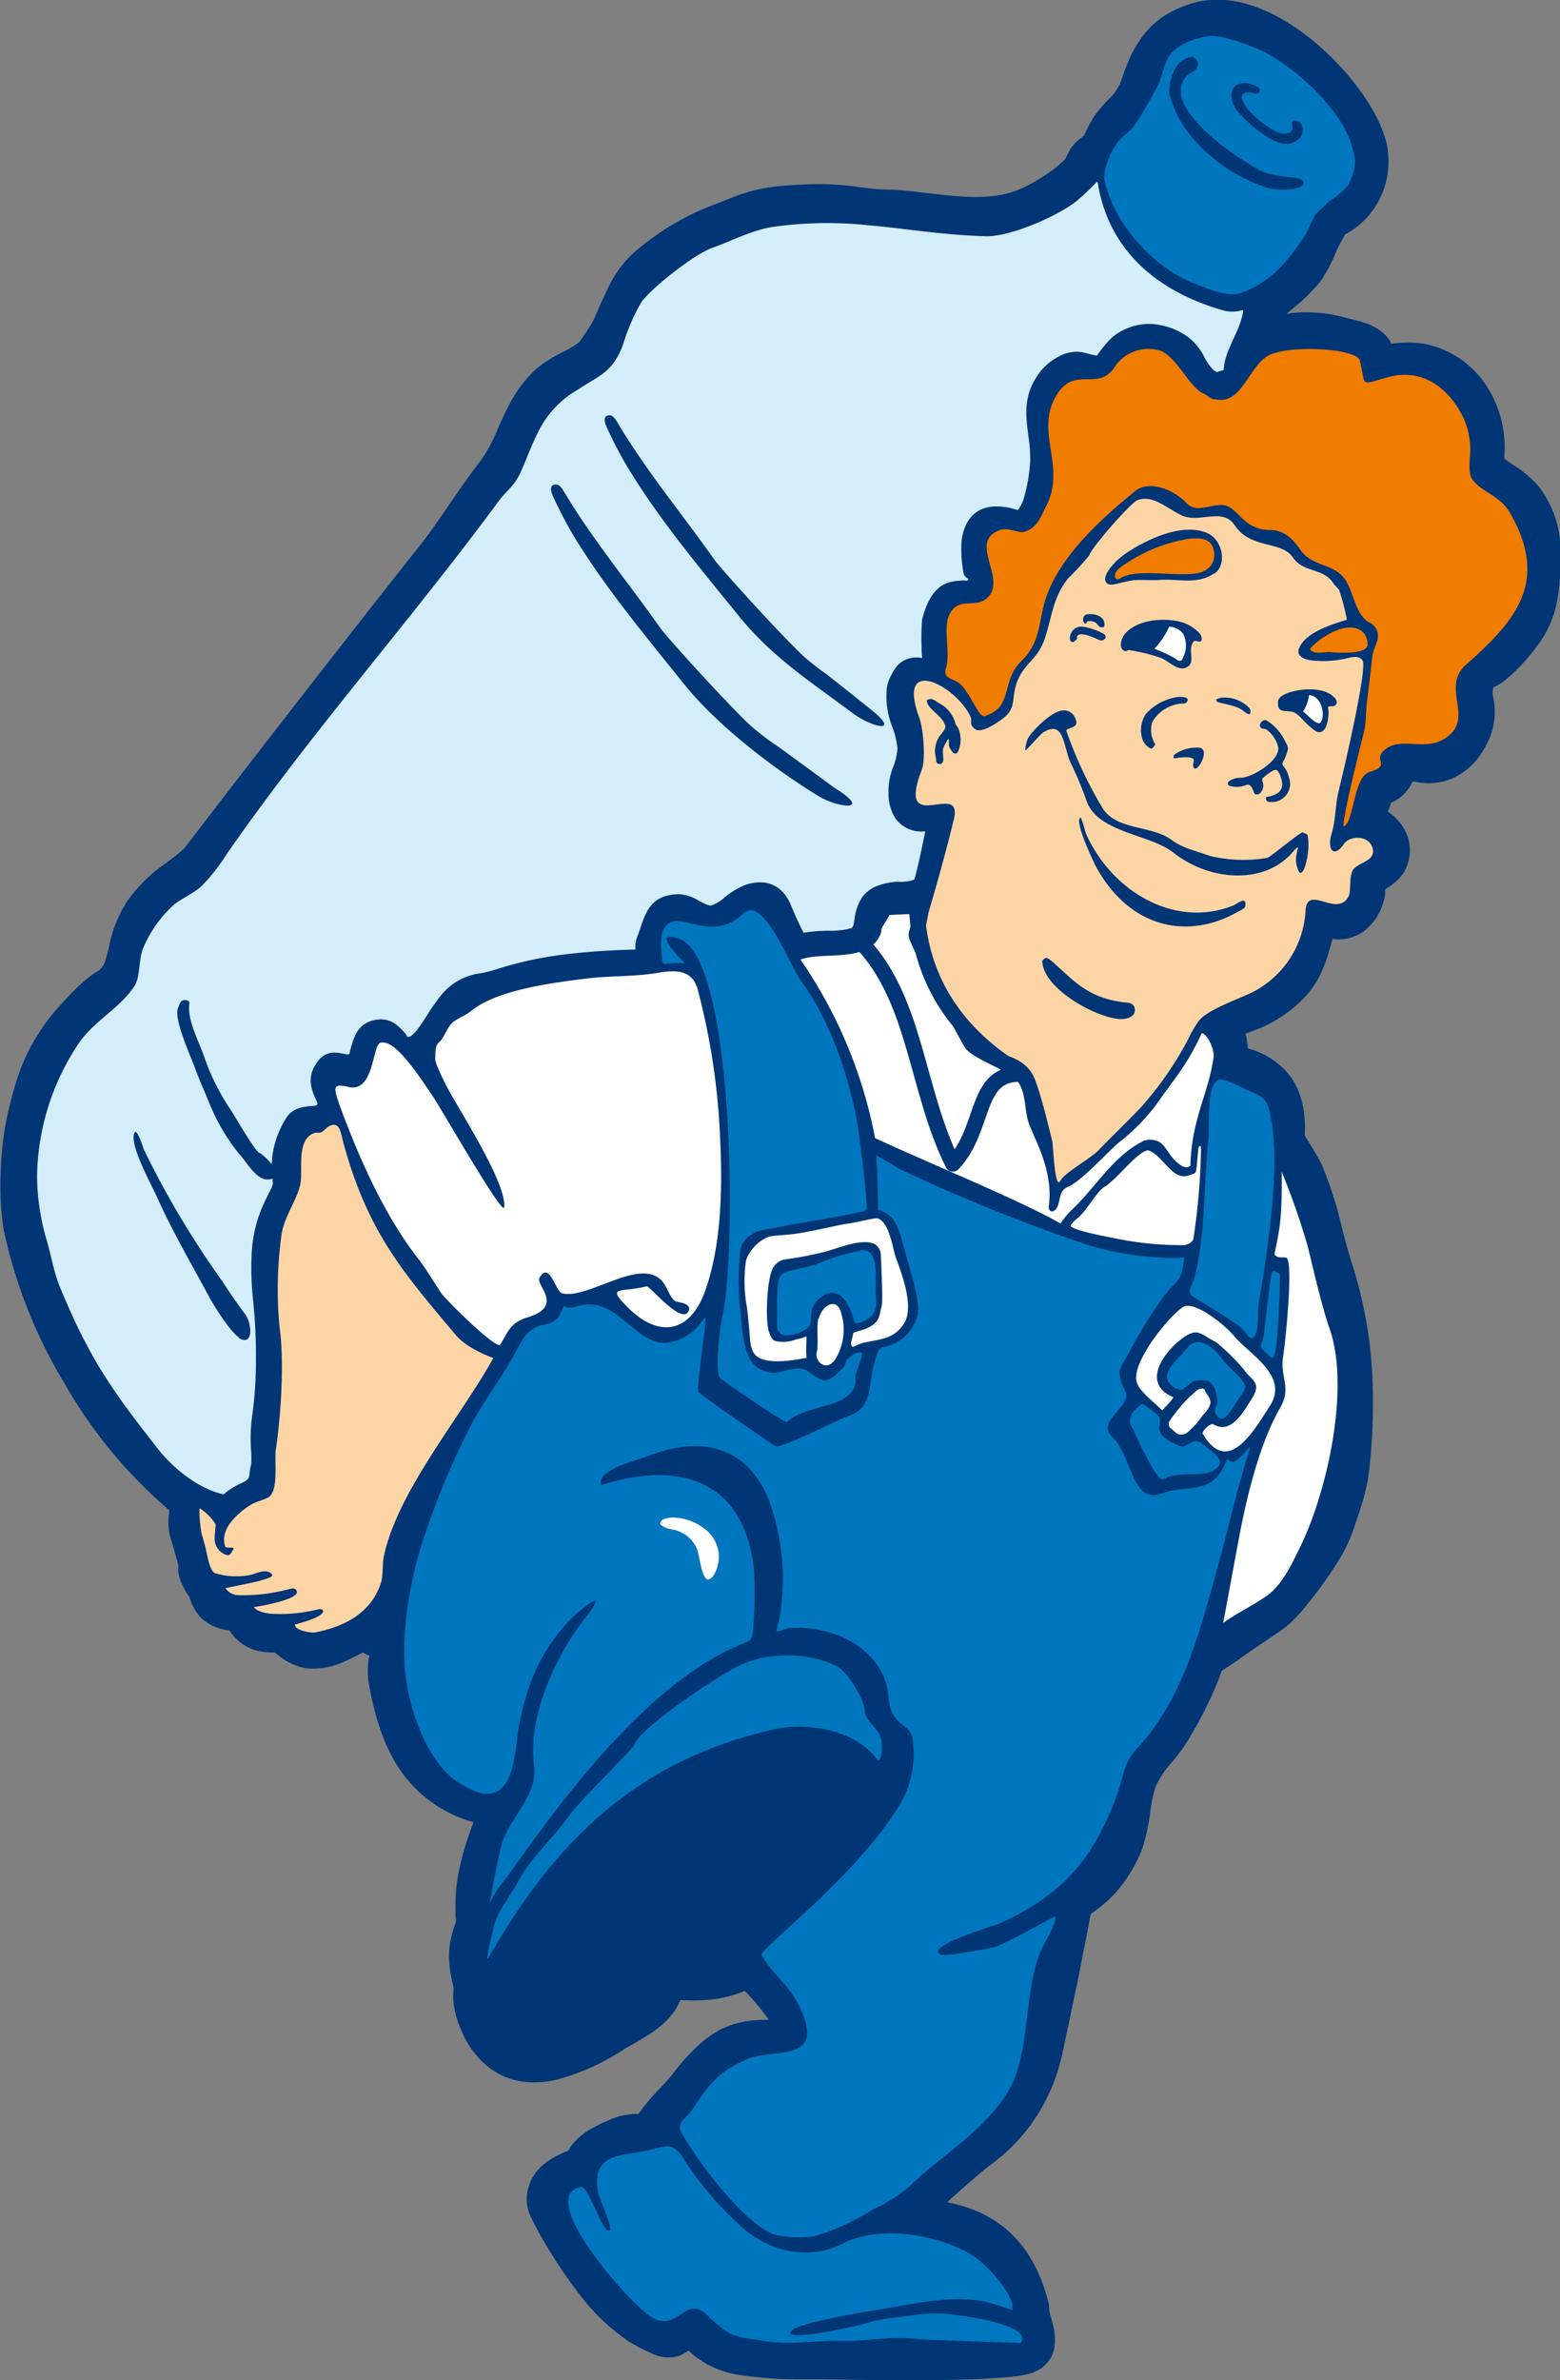
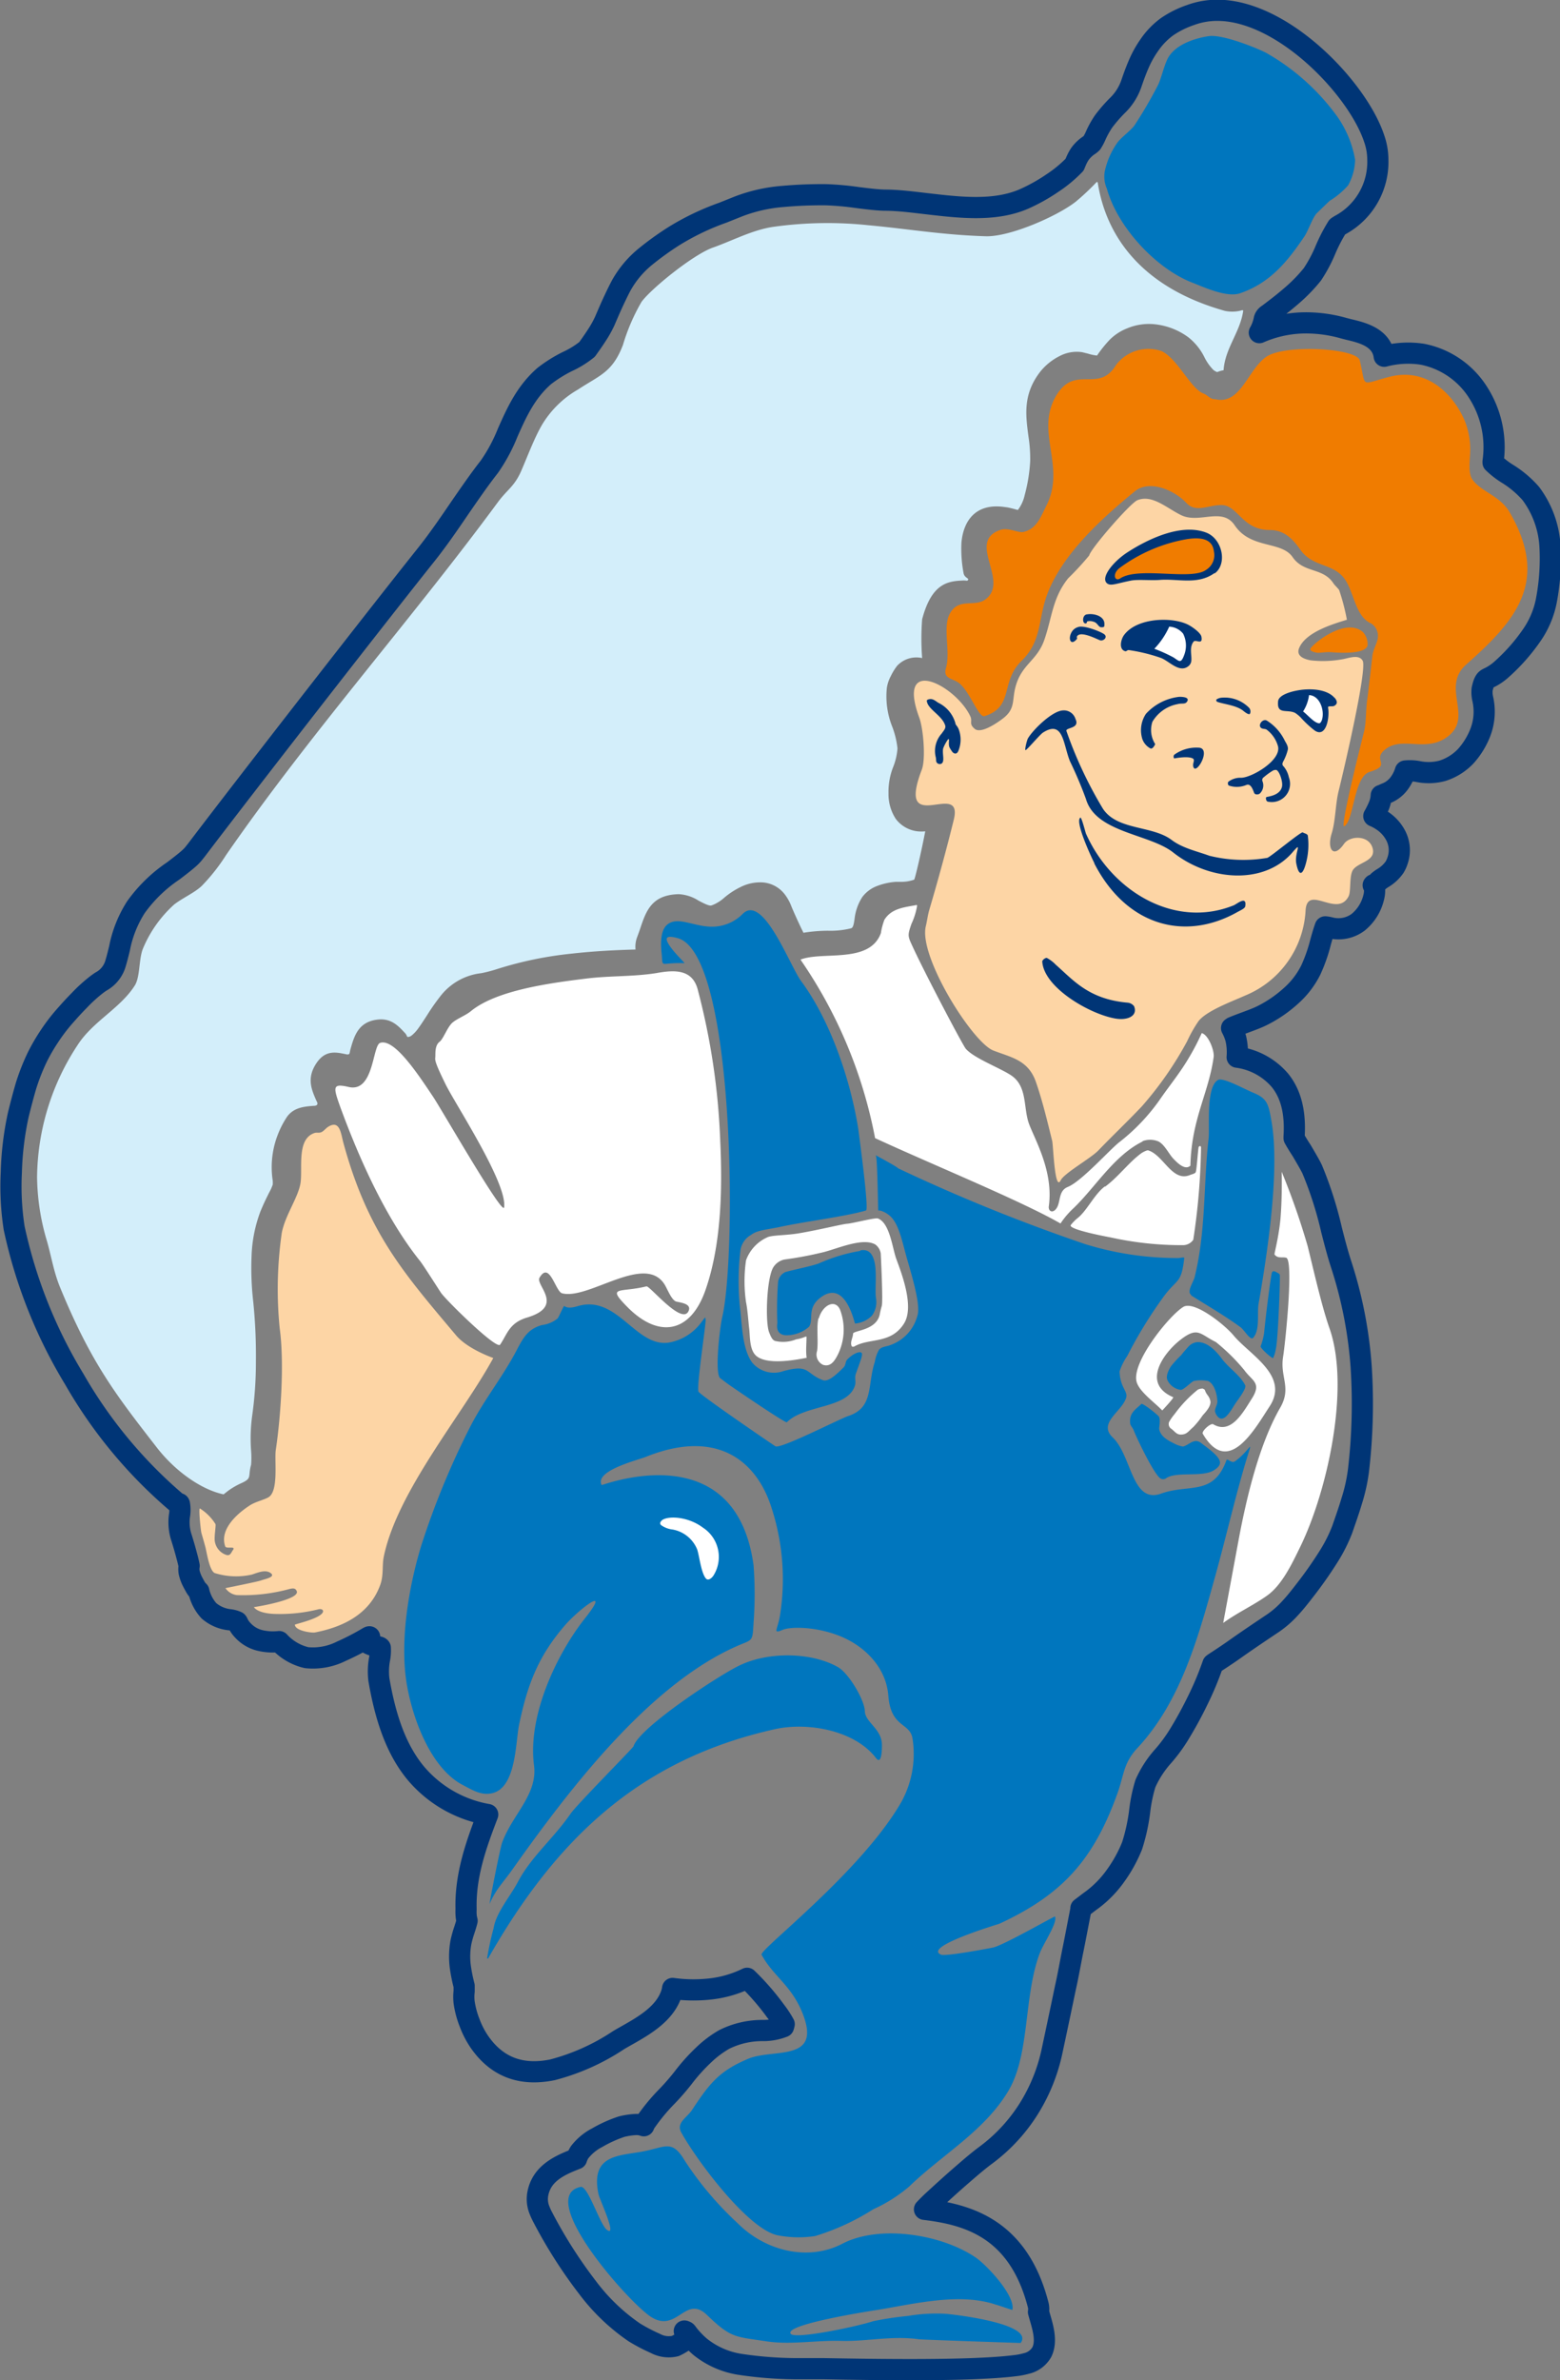
<svg xmlns="http://www.w3.org/2000/svg" viewBox="0 0 201.16 306.66">
  <rect x="0" y="0" width="201.16" height="306.66" fill="#808080" stroke="none" />
  <defs>
    <style>.cls-1{fill:#003576;}.cls-1,.cls-3,.cls-4,.cls-5,.cls-6,.cls-7{fill-rule:evenodd;}.cls-2,.cls-8{fill:none;stroke:#003576;stroke-linejoin:round;}.cls-2{stroke-width:2.73px;}.cls-3{fill:#fdd5a5;}.cls-4{fill:#f07c00;}.cls-5{fill:#0076be;}.cls-6{fill:#fff;}.cls-7{fill:#d3eefa;}.cls-8{stroke-width:2px;}</style>
  </defs>
  <g id="Слой_2" data-name="Слой 2">
    <g id="Слой_1-2" data-name="Слой 1">
-       <path class="cls-1" d="M158.81,132.46a6.61,6.61,0,0,1,.54,1.33,7.65,7.65,0,0,1,.18,2.42,8.75,8.75,0,0,1,5.53,3c1.48,1.84,2,4.27,1.81,7.26l0,.17c.21.39.58,1,1,1.64.55.94,1.11,1.89,1.34,2.39a48.32,48.32,0,0,1,2.49,7.79c.39,1.52.77,3,1.2,4.32a55.19,55.19,0,0,1,2.62,13.32,73.68,73.68,0,0,1-.35,13.39,22.5,22.5,0,0,1-.88,3.94c-.35,1.18-.82,2.5-1.21,3.63a20,20,0,0,1-1.81,3.57,52.69,52.69,0,0,1-3.06,4.34c-.61.79-1.18,1.51-1.8,2.18a12.48,12.48,0,0,1-2.28,2c-.92.62-3,2-4.78,3.26h0c-1.59,1.13-2.92,1.94-2.95,2a39.87,39.87,0,0,1-1.87,4.5,51.49,51.49,0,0,1-2.57,4.7,20.55,20.55,0,0,1-1.93,2.61,13.43,13.43,0,0,0-2.33,3.58,19.78,19.78,0,0,0-.72,3.39,24.31,24.31,0,0,1-1,4.63,18.06,18.06,0,0,1-2.16,3.9,13.87,13.87,0,0,1-2.91,3l-.53.39c-.32.25-.66.5-1,.76l0,.16h0c-.29,1.44-.63,3.28-1,5.1s-.64,3.42-1,5c-.21,1-.51,2.45-.84,4-.41,1.95-.62,2.92-.85,4a23,23,0,0,1-3,7.52,22,22,0,0,1-5.53,6c-1,.73-2.19,1.76-3.41,2.82s-2.44,2.18-3.39,3.05c-.39.36-.77.74-1.15,1.14,5.52.66,12.07,2.4,14.64,12.23a2.25,2.25,0,0,1,.06,1l.2.71c.4,1.37.9,3.08.24,4.44a3.06,3.06,0,0,1-2,1.48h0a9.21,9.21,0,0,1-1.53.29c-5.73.71-18,.5-24.72.38l-2.45,0a50.49,50.49,0,0,1-8.3-.57,10.85,10.85,0,0,1-5.08-2.26A11.64,11.64,0,0,1,89,301.08c-.31-.35-.44-.6-.53-.65h0c-.74-.38.56.52.38.67a7.13,7.13,0,0,1-1.77,1.17,3.65,3.65,0,0,1-2.56-.33h0a23.18,23.18,0,0,1-2.7-1.41h0a25.52,25.52,0,0,1-6-5.72A61.28,61.28,0,0,1,70,285.7h0a8.29,8.29,0,0,1-.52-1.17h0a3.76,3.76,0,0,1-.13-1.87h0c.51-2.73,3-3.74,5-4.52a3.68,3.68,0,0,1,.38-.82A6.75,6.75,0,0,1,77,275.43,16.67,16.67,0,0,1,80.17,274a9.6,9.6,0,0,1,1.85-.27,2.75,2.75,0,0,1,1,.16,2.25,2.25,0,0,1,.22-.44h0a24.85,24.85,0,0,1,2.79-3.37,31.25,31.25,0,0,0,2.06-2.37,24,24,0,0,1,2.63-2.93,13.63,13.63,0,0,1,2.65-2,11,11,0,0,1,4.95-1.16,7.08,7.08,0,0,0,2.71-.49s0,0,0,0a2.59,2.59,0,0,0,.09-.33,12.78,12.78,0,0,0-1.14-1.73h0a32,32,0,0,0-3.64-4.18,14.4,14.4,0,0,1-4.61,1.36,19.61,19.61,0,0,1-5-.05,3.68,3.68,0,0,1-.1.5h0c-.8,2.72-3.58,4.29-5.82,5.56h0c-.41.23-.8.45-1.09.63a28.17,28.17,0,0,1-8.47,3.79c-3.46.71-6.9.08-9.45-3.63a11.37,11.37,0,0,1-1.24-2.41,11.69,11.69,0,0,1-.71-2.64,6.18,6.18,0,0,1,0-1.43c0-.34,0-.7,0-.71a20.72,20.72,0,0,1-.49-2.43,10.19,10.19,0,0,1,.08-3.2,14,14,0,0,1,.45-1.6h0c.12-.38.25-.77.34-1.15l-.08-.33A5.67,5.67,0,0,1,60.1,246c-.13-4.41,1.34-8.43,2.79-12.21a15.62,15.62,0,0,1-9.31-5.37c-2.47-3-3.86-7-4.72-12a8.68,8.68,0,0,1,.07-2.59,6,6,0,0,0,.11-1.52c-.11-.2-.72-.11-1.55-.56-.38-.21.54-1.09,0-.8A33.09,33.09,0,0,1,44,212.76h0a8.16,8.16,0,0,1-4.47.82A6.89,6.89,0,0,1,36,211.51a7.29,7.29,0,0,1-2.48-.15A4.39,4.39,0,0,1,31.26,210a3.19,3.19,0,0,1-.6-.9.42.42,0,0,0-.09-.14,3.16,3.16,0,0,0-.92-.26,4.91,4.91,0,0,1-2.71-1.16,5.49,5.49,0,0,1-1.08-1.77h0a4.83,4.83,0,0,1-.22-.74,2.22,2.22,0,0,1-.47-.61c-.13-.23-.28-.5-.4-.75a4.94,4.94,0,0,1-.38-1.08,2.5,2.5,0,0,1,0-.84c-.07-.37-.21-.94-.38-1.55-.24-.91-.52-1.81-.68-2.31a6.33,6.33,0,0,1-.19-2.59,4.5,4.5,0,0,0,0-1.51c-.06-.15,0,.08-.11,0h0l-.26-.2a60.09,60.09,0,0,1-13.2-15.91,62.76,62.76,0,0,1-7.75-19.48,35.23,35.23,0,0,1-.36-7.14,39.6,39.6,0,0,1,.9-7.43c.31-1.26.64-2.52,1-3.75a27.41,27.41,0,0,1,1.48-3.74,25.13,25.13,0,0,1,1.54-2.64,23.85,23.85,0,0,1,1.83-2.42c.53-.6,1.22-1.39,2-2.17a19.56,19.56,0,0,1,2.37-2.14l.4-.28a3.88,3.88,0,0,0,1.94-2.43c.19-.63.34-1.26.49-1.86a15.13,15.13,0,0,1,2.12-5.32,18.84,18.84,0,0,1,4.83-4.68c.72-.55,1.44-1.1,1.95-1.55a5.85,5.85,0,0,0,.61-.61h0l.43-.54c3.14-4.14,9.42-12.26,15.58-20.17,5.52-7.08,10.94-14,14-17.83,1.47-1.84,2.9-3.91,4.32-6,1.28-1.85,2.54-3.69,3.85-5.36a21.66,21.66,0,0,0,2.37-4.41c1.14-2.56,2.31-5.18,4.7-7.27a17.59,17.59,0,0,1,3-1.88,11.89,11.89,0,0,0,2.54-1.57c.39-.55.84-1.18,1.26-1.83a14.31,14.31,0,0,0,1-1.79c.35-.81.7-1.63,1-2.28s.73-1.56,1.12-2.3a12.92,12.92,0,0,1,3.22-3.81,38.68,38.68,0,0,1,3.63-2.6,32.9,32.9,0,0,1,6.28-3l2-.8a20.42,20.42,0,0,1,5.73-1.29,55.53,55.53,0,0,1,5.59-.22,37.77,37.77,0,0,1,4,.36c1.27.16,2.54.32,3.53.34,1.76,0,3.63.25,5.54.47,4.22.49,8.65,1,12.4-.61a23.07,23.07,0,0,0,3.71-2.07,16.71,16.71,0,0,0,2.85-2.36s.07-.18.15-.36a5.76,5.76,0,0,1,.52-1,4.49,4.49,0,0,1,1.18-1.14,2.2,2.2,0,0,0,.36-.29h0a6.64,6.64,0,0,0,.53-1,11.7,11.7,0,0,1,1-1.79,19.08,19.08,0,0,1,1.73-2,7.2,7.2,0,0,0,1.89-3c.28-.81.56-1.58.92-2.41a13.54,13.54,0,0,1,1.32-2.37,9.73,9.73,0,0,1,2.34-2.43,12.44,12.44,0,0,1,3-1.49,10,10,0,0,1,3.69-.61c4.25.09,8.76,2.67,12.44,6s6.52,7.38,7.56,10.53a8.28,8.28,0,0,1,.47,2.68,9.24,9.24,0,0,1-4.88,8.47c-.12.08-.24.14-.34.22a21.32,21.32,0,0,0-1.55,3,18.63,18.63,0,0,1-1.67,3.12,20.73,20.73,0,0,1-2.78,2.84c-.89.77-1.81,1.48-2.69,2.14h0l-.22.17h0a1.07,1.07,0,0,0-.51.61,5.58,5.58,0,0,1-.64,1.75c.36-.16.77-.32,1.24-.48a15,15,0,0,1,4.73-.78,17.84,17.84,0,0,1,4.93.69l.62.16c1.62.38,3.84.92,4.46,2.89h0a3.33,3.33,0,0,1,.12.56,12.14,12.14,0,0,1,4.92-.26,11,11,0,0,1,7.12,4.82,13.08,13.08,0,0,1,2,9h0a.82.82,0,0,0,0,.14,10.9,10.9,0,0,0,1.93,1.49,13.2,13.2,0,0,1,2.94,2.5,12.54,12.54,0,0,1,2.48,7,28.92,28.92,0,0,1-.5,6.9,11.74,11.74,0,0,1-1.91,4.42,24.33,24.33,0,0,1-3.83,4.32,6.74,6.74,0,0,1-1.71,1.14c-.33.17-.56.29-.81,1.43a3.8,3.8,0,0,0,.08,1.25,7.47,7.47,0,0,1-.39,4.52h0a10,10,0,0,1-1.8,2.86,7.12,7.12,0,0,1-3,1.88,6.8,6.8,0,0,1-3.14.1,5.73,5.73,0,0,0-1.65-.07h0a5.09,5.09,0,0,1-.79,1.58,3.8,3.8,0,0,1-1.53,1.23,7.83,7.83,0,0,0-.73.33.1.1,0,0,1-.06,0,4.06,4.06,0,0,1-.29,1.31,12.21,12.21,0,0,1-.58,1.2l-.09.16a5.64,5.64,0,0,1,1,.53,5.14,5.14,0,0,1,1.84,2,4.08,4.08,0,0,1,.23,3.18,3.94,3.94,0,0,1-.39.87,4.84,4.84,0,0,1-1.53,1.41,4.69,4.69,0,0,0-.55.4h0a2.18,2.18,0,0,1-.54.44c-.07,0-.09,0-.13.06s.09-.06.1,0a3.42,3.42,0,0,1-.05,1.61h0a5.9,5.9,0,0,1-2,3.18,4.25,4.25,0,0,1-3.65.69,3.83,3.83,0,0,0-.59-.1c-.23.64-.41,1.28-.59,1.92a20.78,20.78,0,0,1-1.26,3.61,11,11,0,0,1-2.55,3.34,16.52,16.52,0,0,1-3.77,2.58c-.57.28-1.29.55-2.07.84-.57.21-1.17.43-1.71.66Z" />
      <path class="cls-2" d="M158.81,132.46a6.61,6.61,0,0,1,.54,1.33,7.65,7.65,0,0,1,.18,2.42,8.75,8.75,0,0,1,5.53,3c1.48,1.84,2,4.27,1.81,7.26l0,.17c.21.39.58,1,1,1.64.55.94,1.11,1.89,1.34,2.39a48.32,48.32,0,0,1,2.49,7.79c.39,1.52.77,3,1.2,4.32a55.19,55.19,0,0,1,2.62,13.32,73.68,73.68,0,0,1-.35,13.39,22.5,22.5,0,0,1-.88,3.94c-.35,1.18-.82,2.5-1.21,3.63a20,20,0,0,1-1.81,3.57,52.69,52.69,0,0,1-3.06,4.34c-.61.79-1.18,1.51-1.8,2.18a12.48,12.48,0,0,1-2.28,2c-.92.62-3,2-4.78,3.26h0c-1.59,1.13-2.92,1.94-2.95,2a39.87,39.87,0,0,1-1.87,4.5,51.49,51.49,0,0,1-2.57,4.7,20.55,20.55,0,0,1-1.93,2.61,13.43,13.43,0,0,0-2.33,3.58,19.78,19.78,0,0,0-.72,3.39,24.31,24.31,0,0,1-1,4.63,18.06,18.06,0,0,1-2.16,3.9,13.87,13.87,0,0,1-2.91,3l-.53.39c-.32.25-.66.5-1,.76l0,.16h0c-.29,1.44-.63,3.28-1,5.1s-.64,3.42-1,5c-.21,1-.51,2.45-.84,4-.41,1.95-.62,2.92-.85,4a23,23,0,0,1-3,7.52,22,22,0,0,1-5.53,6c-1,.73-2.19,1.76-3.41,2.82s-2.44,2.18-3.39,3.05c-.39.36-.77.74-1.15,1.14,5.52.66,12.07,2.4,14.64,12.23a2.25,2.25,0,0,1,.06,1l.2.71c.4,1.37.9,3.08.24,4.44a3.06,3.06,0,0,1-2,1.48h0a9.21,9.21,0,0,1-1.53.29c-5.73.71-18,.5-24.72.38l-2.45,0a50.49,50.49,0,0,1-8.3-.57,10.85,10.85,0,0,1-5.08-2.26A11.64,11.64,0,0,1,89,301.08c-.31-.35-.44-.6-.53-.65h0c-.74-.38.56.52.38.67a7.13,7.13,0,0,1-1.77,1.17,3.65,3.65,0,0,1-2.56-.33h0a23.18,23.18,0,0,1-2.7-1.41h0a25.52,25.52,0,0,1-6-5.72A61.28,61.28,0,0,1,70,285.7h0a8.29,8.29,0,0,1-.52-1.17h0a3.76,3.76,0,0,1-.13-1.87h0c.51-2.73,3-3.74,5-4.52a3.68,3.68,0,0,1,.38-.82A6.75,6.75,0,0,1,77,275.43,16.67,16.67,0,0,1,80.17,274a9.6,9.6,0,0,1,1.85-.27,2.75,2.75,0,0,1,1,.16,2.25,2.25,0,0,1,.22-.44h0a24.85,24.85,0,0,1,2.79-3.37,31.25,31.25,0,0,0,2.06-2.37,24,24,0,0,1,2.63-2.93,13.63,13.63,0,0,1,2.65-2,11,11,0,0,1,4.95-1.16,7.08,7.08,0,0,0,2.71-.49s0,0,0,0a2.59,2.59,0,0,0,.09-.33,12.78,12.78,0,0,0-1.14-1.73h0a32,32,0,0,0-3.64-4.18,14.4,14.4,0,0,1-4.61,1.36,19.61,19.61,0,0,1-5-.05,3.68,3.68,0,0,1-.1.5h0c-.8,2.72-3.58,4.29-5.82,5.56h0c-.41.23-.8.45-1.09.63a28.17,28.17,0,0,1-8.47,3.79c-3.46.71-6.9.08-9.45-3.63a11.37,11.37,0,0,1-1.24-2.41,11.69,11.69,0,0,1-.71-2.64,6.18,6.18,0,0,1,0-1.43c0-.34,0-.7,0-.71a20.72,20.72,0,0,1-.49-2.43,10.19,10.19,0,0,1,.08-3.2,14,14,0,0,1,.45-1.6h0c.12-.38.25-.77.34-1.15l-.08-.33A5.67,5.67,0,0,1,60.1,246c-.13-4.41,1.34-8.43,2.79-12.21a15.62,15.62,0,0,1-9.31-5.37c-2.47-3-3.86-7-4.72-12a8.68,8.68,0,0,1,.07-2.59,6,6,0,0,0,.11-1.52c-.11-.2-.72-.11-1.55-.56-.38-.21.54-1.09,0-.8A33.09,33.09,0,0,1,44,212.76h0a8.16,8.16,0,0,1-4.47.82A6.89,6.89,0,0,1,36,211.51a7.29,7.29,0,0,1-2.48-.15A4.39,4.39,0,0,1,31.26,210a3.19,3.19,0,0,1-.6-.9.42.42,0,0,0-.09-.14,3.16,3.16,0,0,0-.92-.26,4.91,4.91,0,0,1-2.71-1.16,5.49,5.49,0,0,1-1.08-1.77h0a4.83,4.83,0,0,1-.22-.74,2.22,2.22,0,0,1-.47-.61c-.13-.23-.28-.5-.4-.75a4.94,4.94,0,0,1-.38-1.08,2.5,2.5,0,0,1,0-.84c-.07-.37-.21-.94-.38-1.55-.24-.91-.52-1.81-.68-2.31a6.33,6.33,0,0,1-.19-2.59,4.5,4.5,0,0,0,0-1.51c-.06-.15,0,.08-.11,0h0l-.26-.2a60.09,60.09,0,0,1-13.2-15.91,62.76,62.76,0,0,1-7.75-19.48,35.23,35.23,0,0,1-.36-7.14,39.6,39.6,0,0,1,.9-7.43c.31-1.26.64-2.52,1-3.75a27.41,27.41,0,0,1,1.48-3.74,25.13,25.13,0,0,1,1.54-2.64,23.85,23.85,0,0,1,1.83-2.42c.53-.6,1.22-1.39,2-2.17a19.56,19.56,0,0,1,2.37-2.14l.4-.28a3.88,3.88,0,0,0,1.94-2.43c.19-.63.34-1.26.49-1.86a15.13,15.13,0,0,1,2.12-5.32,18.84,18.84,0,0,1,4.83-4.68c.72-.55,1.44-1.1,1.95-1.55a5.85,5.85,0,0,0,.61-.61h0l.43-.54c3.14-4.14,9.42-12.26,15.58-20.17,5.52-7.08,10.94-14,14-17.83,1.47-1.84,2.9-3.91,4.32-6,1.28-1.85,2.54-3.69,3.85-5.36a21.66,21.66,0,0,0,2.37-4.41c1.14-2.56,2.31-5.18,4.7-7.27a17.59,17.59,0,0,1,3-1.88,11.89,11.89,0,0,0,2.54-1.57c.39-.55.84-1.18,1.26-1.83a14.31,14.31,0,0,0,1-1.79c.35-.81.7-1.63,1-2.28s.73-1.56,1.12-2.3a12.92,12.92,0,0,1,3.22-3.81,38.68,38.68,0,0,1,3.63-2.6,32.9,32.9,0,0,1,6.28-3l2-.8a20.42,20.42,0,0,1,5.73-1.29,55.53,55.53,0,0,1,5.59-.22,37.77,37.77,0,0,1,4,.36c1.27.16,2.54.32,3.53.34,1.76,0,3.63.25,5.54.47,4.22.49,8.65,1,12.4-.61a23.07,23.07,0,0,0,3.71-2.07,16.71,16.71,0,0,0,2.85-2.36s.07-.18.15-.36a5.76,5.76,0,0,1,.52-1,4.49,4.49,0,0,1,1.18-1.14,2.2,2.2,0,0,0,.36-.29h0a6.64,6.64,0,0,0,.53-1,11.7,11.7,0,0,1,1-1.79,19.08,19.08,0,0,1,1.73-2,7.2,7.2,0,0,0,1.89-3c.28-.81.56-1.58.92-2.41a13.54,13.54,0,0,1,1.32-2.37,9.73,9.73,0,0,1,2.34-2.43,12.44,12.44,0,0,1,3-1.49,10,10,0,0,1,3.69-.61c4.25.09,8.76,2.67,12.44,6s6.52,7.38,7.56,10.53a8.28,8.28,0,0,1,.47,2.68,9.24,9.24,0,0,1-4.88,8.47c-.12.08-.24.14-.34.22a21.32,21.32,0,0,0-1.55,3,18.63,18.63,0,0,1-1.67,3.12,20.73,20.73,0,0,1-2.78,2.84c-.89.77-1.81,1.48-2.69,2.14h0l-.22.17h0a1.07,1.07,0,0,0-.51.61,5.58,5.58,0,0,1-.64,1.75c.36-.16.77-.32,1.24-.48a15,15,0,0,1,4.73-.78,17.84,17.84,0,0,1,4.93.69l.62.16c1.62.38,3.84.92,4.46,2.89h0a3.33,3.33,0,0,1,.12.56,12.14,12.14,0,0,1,4.92-.26,11,11,0,0,1,7.12,4.82,13.08,13.08,0,0,1,2,9h0a.82.82,0,0,0,0,.14,10.9,10.9,0,0,0,1.93,1.49,13.2,13.2,0,0,1,2.94,2.5,12.54,12.54,0,0,1,2.48,7,28.92,28.92,0,0,1-.5,6.9,11.74,11.74,0,0,1-1.91,4.42,24.33,24.33,0,0,1-3.83,4.32,6.74,6.74,0,0,1-1.71,1.14c-.33.17-.56.29-.81,1.43a3.8,3.8,0,0,0,.08,1.25,7.47,7.47,0,0,1-.39,4.52h0a10,10,0,0,1-1.8,2.86,7.12,7.12,0,0,1-3,1.88,6.8,6.8,0,0,1-3.14.1,5.73,5.73,0,0,0-1.65-.07h0a5.09,5.09,0,0,1-.79,1.58,3.8,3.8,0,0,1-1.53,1.23,7.83,7.83,0,0,0-.73.33.1.1,0,0,1-.06,0,4.06,4.06,0,0,1-.29,1.31,12.21,12.21,0,0,1-.58,1.2l-.09.16a5.64,5.64,0,0,1,1,.53,5.14,5.14,0,0,1,1.84,2,4.08,4.08,0,0,1,.23,3.18,3.94,3.94,0,0,1-.39.87,4.84,4.84,0,0,1-1.53,1.41,4.69,4.69,0,0,0-.55.4h0a2.18,2.18,0,0,1-.54.44c-.07,0-.09,0-.13.06s.09-.06.1,0a3.42,3.42,0,0,1-.05,1.61h0a5.9,5.9,0,0,1-2,3.18,4.25,4.25,0,0,1-3.65.69,3.83,3.83,0,0,0-.59-.1c-.23.64-.41,1.28-.59,1.92a20.78,20.78,0,0,1-1.26,3.61,11,11,0,0,1-2.55,3.34,16.52,16.52,0,0,1-3.77,2.58c-.57.28-1.29.55-2.07.84-.57.21-1.17.43-1.71.66Z" />
      <path class="cls-3" d="M140.45,71.57a36.7,36.7,0,0,1-2.71,2.94c-2.08,2.59-2.07,5.17-3.15,8.14-1,2.59-2.94,3-3.68,6-.4,1.64,0,2.69-1.54,3.89-.66.51-2.86,2.07-3.68,1.37s-.23-.91-.58-1.64c-1.86-3.94-9.6-8-6.57.2.52,1.39.86,5.32.32,6.71-3.39,8.87,5.43,1.13,4.13,6.43-.95,3.88-2.09,8-3.16,11.63-.2.67-.28,1.42-.45,2.11-.94,3.9,6,14.94,8.7,16,2.28.89,4.48,1.2,5.48,4,.86,2.45,1.51,5.19,2.12,7.66.14.55.32,6.64,1.1,5.06.45-.91,3.87-2.83,4.83-3.82,1.83-1.9,3.77-3.74,5.61-5.68a45,45,0,0,0,5.86-8.41,17.22,17.22,0,0,1,1.48-2.61c1.07-1.34,4.29-2.51,6-3.28a12.57,12.57,0,0,0,7.8-11.07c.3-3.26,4.1,1.11,5.54-1.72.34-.66.05-2.65.58-3.42.72-1,3-1.11,2.51-2.8s-2.91-1.61-3.67-.55c-1.39,2-2.22.66-1.61-1.3.52-1.67.48-3.78.9-5.47.67-2.7,3.72-15.75,3.1-16.82-.53-.9-1.92-.26-2.71-.16a14,14,0,0,1-4,.12c-1.11-.21-1.9-.69-1.44-1.67.92-2,4.31-3,6.12-3.56a27.36,27.36,0,0,0-1-3.83c-.15-.23-.59-.63-.71-.82-1.36-2.13-3.83-1.3-5.29-3.42s-5.38-1-7.47-4.1c-1.61-2.39-4.54-.17-6.89-1.3-1.9-.92-3.75-2.72-5.68-1.92C145.65,64.93,140.64,70.7,140.45,71.57ZM34.59,192.93c-.59.33-1.61.55-2.33,1-1.56,1-4,3.06-3.22,5.31.13.37,1.42-.1,1,.47-.27.38-.35.86-1,.58a2.2,2.2,0,0,1-1.32-1.6c-.15-.56.16-2.16.06-2.33a6.3,6.3,0,0,0-2-2c-.2-.08.11,2.87.19,3.15.19.66.32,1.09.52,1.85.16.58.5,3,1.2,3.32a9.24,9.24,0,0,0,4.81.19c.84-.29,1.68-.62,2.31-.25.91.55-.64.82-1.12,1s-4.63,1-4.62,1a2.1,2.1,0,0,0,1.48.9,22.79,22.79,0,0,0,6.83-.8c.41-.09.72-.11.88.28.44,1-4.24,1.88-5.52,2.07.21.33,1,.86,2.91.88a20.56,20.56,0,0,0,5.41-.6c.44-.11.69.12.57.38-.4.85-3.61,1.52-3.61,1.61.07.78,2.08,1.05,2.55,1,3.17-.61,7-2.07,8.47-6.16.45-1.26.21-2.46.45-3.62,1.74-8.43,10.1-18.23,14.12-25.59,0,0-3.29-1.13-4.8-2.92-6.63-7.89-11.36-13.14-14.54-24.84-.32-1.2-.45-3-2-2-.27.18-.59.6-.9.69s-.53,0-.78.07c-2.45.76-1.49,4.77-1.87,6.63s-1.94,4-2.38,6.22a50.8,50.8,0,0,0-.28,12.27c.62,4.43.16,11.35-.51,15.82C35.39,188.36,35.94,192.18,34.59,192.93Z" />
      <path class="cls-1" d="M162.94,100.16a.42.42,0,0,0-.13.54,1.44,1.44,0,0,1-.39,1.57c-.22.13-.61.14-.71-.13-.22-.61-.49-1.21-1-1a3.17,3.17,0,0,1-2.26.07.38.38,0,0,1-.06-.48,2.53,2.53,0,0,1,1.65-.52c1.32,0,5.12-2.18,4.77-4a4,4,0,0,0-1.52-2.23c-.16-.07-.46-.07-.59-.14-.6-.3.06-1.29.65-1a6.27,6.27,0,0,1,2.32,2.59c.16.3.48.74.39,1.17a6.41,6.41,0,0,1-.52,1.38c-.13.26-.31.51,0,.79a3.24,3.24,0,0,1,.66,1.39,2.35,2.35,0,0,1-2.64,3.14c-.21,0-.3-.2-.32-.41a.17.17,0,0,1,.12-.21c.81-.14,1.68-.42,1.93-1.23.22-.66-.37-2.28-.77-2.25a.75.75,0,0,0-.45.13A9,9,0,0,0,162.94,100.16ZM139,80.8c.69-.29,2.82.53,3.35.89s0,.91-.45.82c-.17,0-2.48-1.3-3-.55-.12.16.07.26-.07.41-.74.85-1.11,0-.7-.82A1.4,1.4,0,0,1,139,80.8Zm1.16-1.64c1-.17,2.32.27,2.25,1.3,0,.28,0,.36-.39.36s-.48-.58-1-.71a1.36,1.36,0,0,0-.77-.06c-.13,0-.08.25-.2.27C139.53,80.43,139.52,79.27,140.13,79.16ZM135,123.43a4.44,4.44,0,0,1,1.13.86c2.28,2,4.26,4.47,9.31,4.9a1.17,1.17,0,0,1,.8.46c.5,1.24-.82,1.86-2.43,1.58-3.33-.58-9.21-4-9.41-7.34C134.38,123.7,134.83,123.36,135,123.43Zm19.51-27.1c1.85,0-.37,3.8-.65,2.39-.08-.43.28-.81-.06-1-.69-.35-2.33,0-2.39,0a.39.39,0,0,1,0-.47A4.84,4.84,0,0,1,154.5,96.33ZM137,91.54a1.56,1.56,0,0,1,1.68,1.09c.64,1.29-1.36,1.08-1.16,1.57a53.67,53.67,0,0,0,4.7,10c1.85,2.8,6.32,2.14,8.83,4,1.43,1.09,3.29,1.47,4.9,2.06a18.27,18.27,0,0,0,7.47.27c.45-.15,4.36-3.42,4.57-3.28s.57.16.65.41a9.12,9.12,0,0,1-.29,3.74c-.17.59-.37,1-.58,1.06s-.43-.27-.61-1.18c-.28-1.34.88-3.06-.46-1.5-3.65,4.28-10.74,3.75-15.4.07-3.08-2.44-10-2.54-11.27-6.91a52.38,52.38,0,0,0-2.06-4.86c-.89-2.19-.83-5.38-3.48-3.69-.42.27-2.15,2.35-2.26,2.26s.2-1.31.32-1.51C133.22,94,135.64,91.65,137,91.54Zm15.11-1.76c.44,0,1.25.07,1,.55s-.69.23-1.25.39A4.79,4.79,0,0,0,148.6,93a3.38,3.38,0,0,0,.23,2.65c0,.07.19.15.08.34s-.34.58-.6.42a2.2,2.2,0,0,1-1-1.17,3.8,3.8,0,0,1,.46-3.27A6.85,6.85,0,0,1,152.08,89.78Zm1.32-4.12c-1.22,1.27-2.57-.44-3.73-.89a22.08,22.08,0,0,0-4.07-1c-.37-.07-.31.28-.7.07-.66-.35-.36-1.5,0-2,1.69-2.32,6.39-2.39,8.37-1.3.47.25,1.53,1,1.62,1.49.21,1.15-.7.31-1,.63C153.15,83.61,154,85.05,153.4,85.66Zm-12.3,25.57c-.43-.82-2.58-5.47-1.81-5.88.15-.07.66,1.94.71,2.05,3.3,7.43,11.46,12.33,19.07,9.24.39-.16,1.67-1.27,1.48.07,0,.3-.44.49-1,.79C152.87,121.3,145.29,119.37,141.1,111.23ZM157.46,89.9A4.41,4.41,0,0,1,161,91.13a.71.71,0,0,1,.21.76c-.07.37-.75-.19-.86-.28-.87-.73-2.45-.86-3.35-1.17-.07,0-.25-.19-.12-.33A1.43,1.43,0,0,1,157.46,89.9Zm14.64,0c.28.34.49.77-.08,1.06-.22.11-.82-.06-.77.21.23,1.16-.21,4-1.74,2.94a13.42,13.42,0,0,1-1.77-1.65,4.37,4.37,0,0,0-.74-.61c-1.05-.51-2.38.28-2.19-1.5.08-.83,1.75-1.32,3.09-1.48C169.68,88.68,171.32,89,172.1,89.93Zm-48.53,3.93a3.78,3.78,0,0,1,0,2.94c-.24.55-.69.28-.84,0a3.33,3.33,0,0,1-.32-.54c-.12-.4,0-.81-.06-1,0,0-.11,0-.13.07a5.2,5.2,0,0,0-.59,1.1c-.18.64.26,1.74-.25,2a.48.48,0,0,1-.58-.14c-.14-.2-.06-.37-.13-.68a3.35,3.35,0,0,1,.77-3.08c.16-.26.55-.63.45-1-.38-1.33-2.29-2.11-2.38-3.21,0-.17.4-.23.51-.22.4,0,.79.39,1,.49a4.18,4.18,0,0,1,2.19,2.67C123.2,93.38,123.49,93.6,123.57,93.86Zm33.05-20c-2.19,1.58-4.74.7-7.08.89-1.11.09-2.82-.09-3.72.09-1.8.36-2.52.7-3,.4-1-.65.58-2.73,2.49-4,2.7-1.76,7.12-3.89,10.37-2.53C157.67,69.58,158.26,72.71,156.62,73.89Z" />
      <path class="cls-4" d="M155.2,50.71c-1.68-.63-3.33-4.48-5.41-5.47A5.23,5.23,0,0,0,143.93,47c-2.24,3.72-5.16,0-7.6,3.76-3.05,4.77,1.24,9.24-1.42,14.43-.71,1.4-1.24,3-3,3.36-.6.12-1.91-.61-2.9-.28-4.48,1.53,1.33,6.65-2,9-1.42,1-3.55-.36-4.63,2-.77,1.72.18,4.8-.39,6.77-.41,1.42.74,1.31,1.61,1.92,1.41,1,2.58,4.55,3.35,4.31,3.85-1.2,2-4.41,4.77-7.11s2.05-5.52,3.48-9c2.08-5.05,7-9.48,11.14-12.86,1.84-1.52,5.05-.19,6.64,1.5,1.24,1.32,2.79.27,4.51.27,2.14,0,2.66,3.22,6.25,3.22,1.75,0,2.87,1,3.93,2.53,1.67,2.38,4.4,1.65,5.87,4,1.11,1.81,1.32,4.65,3.25,5.5a1.86,1.86,0,0,1,.89,1.71c0,.71-.61,1.58-.72,2.52-.24,2.14-.52,4.63-.66,5.59-.19,1.36-.12,2.88-.38,4-.08.37-3.22,12.65-2.58,12.31,1.26-.67,1.2-6.39,3.29-7,3-.93.13-1.48,2.06-2.94,2.23-1.7,5.33.56,8.12-1.71,3.12-2.54-1-6.28,2.25-9.17,6.26-5.55,10.85-10.61,5.61-19.62-1.26-2.16-3.58-2.58-4.77-4.18-.51-.68-.42-1.88-.35-3.07a10,10,0,0,0-.74-4.71c-1.67-3.67-5.12-6.7-9.67-5.49-3.86,1-2.94,1.46-3.8-2.12-.39-1.59-9.66-2.11-12.05-.47s-3.3,6.23-6.57,5.47C156,51.45,155.77,50.92,155.2,50.71Zm14.72,33.4c.45,0,1.14-.12,1.69-.08,2,.16,4.44.13,4.73-.84a2.26,2.26,0,0,0-.6-1.76c-2.13-1.82-6,1.15-6.71,2.06C168.69,83.9,169.65,84.08,169.92,84.11ZM153.14,69.45a20.42,20.42,0,0,0-8.82,3.77c-.93.77-.56,1.77.14,1.3,2.38-1.56,9.18.31,11.07-1.1a2.22,2.22,0,0,0,1-2.37C156.37,69.58,155.14,69.16,153.14,69.45Z" />
-       <path class="cls-1" d="M128.92,141.88c-.9,0-2.52-.66-2.9-.48a31.72,31.72,0,0,0-5.8,3.55c-.77.55-2.07,2.15-3.22,1.85-.76-.2-.64-1.57-.78-2.12-1-4.17-1.87-8.6-2.9-12.65-.26-1.05-2-5.74-1.67-6.43.23-.51.55-.4.92.11,1.59,2.21,4,12,4.17,12.4.23.78,1.17,6.77,1.22,6.77,1.39.17,2.74-2.19,3.74-3.07s4.15-3.24,5.41-2.54c.34.2,1.71,1.4,2,1.65S130,141.9,128.92,141.88Z" />
      <path class="cls-5" d="M155.85,4.66c-1.86.28-4.57,1.15-5.4,3.15-.44,1-.78,2.52-1.17,3.23a56.24,56.24,0,0,1-3,5.13c-.47.64-1.58,1.44-2.13,2.12a10,10,0,0,0-1.69,3.78,3.86,3.86,0,0,0,.27,2.24c1.41,5.05,6.4,10.32,11,12.1,1.54.6,4.52,2,6.25,1.35,3.85-1.34,6.06-4.11,8.19-7.25.55-.82.92-2.09,1.52-2.92.07-.09,1.7-1.66,1.76-1.71a10.42,10.42,0,0,0,2.39-2,7.16,7.16,0,0,0,.9-3.29,13.69,13.69,0,0,0-2.32-5.6,28.92,28.92,0,0,0-9.08-8.14C162.6,6.42,157.75,4.37,155.85,4.66ZM88.26,124.1c.1,0-1.19-1.2-1.86-2.17s-.71-1.53,1-1.05c7.41,2.05,7.58,41,5.73,48.83-.33,1.45-1,7.3-.25,7.87l1,.75c2.32,1.61,7.45,5.06,7.58,4.92,2.35-2.32,7.9-1.72,8.8-4.78.13-.46-.08-.95.09-1.44.69-1.94,1-2.62.68-2.77s-1.13.23-1.78.91c-.28.3-.14.64-.46,1-1,1-2,1.91-2.69,1.65-2.27-.85-1.64-2.1-5.09-1.16A3.66,3.66,0,0,1,97,175.57c-1.1-1.5-1.28-3.92-1.51-6.46a33.49,33.49,0,0,1,0-8.09,2.74,2.74,0,0,1,1.36-1.91c.77-.61,2-.67,3.59-1,3.62-.78,8.62-1.37,11.23-2.15.41-.12-.88-9.57-1-10.53-1-6.27-3.58-13.91-7.35-19-.9-1.22-2.49-5.06-4.19-7.36-1.13-1.52-2.3-2.37-3.35-1.33a5.56,5.56,0,0,1-4,1.66c-1.94,0-3.79-1-5.07-.62-1.07.32-1.67,1.34-1.4,4,.15,1.42-.08,1.47.85,1.38A15.81,15.81,0,0,1,88.26,124.1ZM81.69,225c0,.15-7.34,7.55-8.12,8.69-2.23,3.23-5.07,5.53-6.77,8.75-1,1.9-2.84,4-3.15,6a36.35,36.35,0,0,0-.84,3.9s.11,0,.13,0c8.9-15.63,19.71-25.7,37-29.55,4.2-.93,10.24.13,13,3.7.74,1,.8-1,.78-1.78-.08-2-2.16-2.81-2.2-4.24s-2.06-4.88-3.48-5.68c-3.43-1.94-9-2-12.69-.2C92.85,215.76,82.45,222.56,81.69,225Zm48.84,72.64c.49-1.78-3.29-5.8-4.71-6.77-4.4-3-12.4-4.28-17.2-1.78-4.36,2.27-9.88,1-13.53-2.67a42.66,42.66,0,0,1-6.77-8c-1.65-2.78-2.44-1.8-5.35-1.23-3.11.6-6.89.35-5.79,5.54.12.6,2.47,5.6,1.09,4.58-.94-.7-2.45-5.75-3.41-5.54-5.81,1.25,6,14.67,9,16.69,3.41,2.29,4.5-2.87,7.28-.21,3.11,3,3.58,2.8,7.73,3.42,3.09.47,6.44-.16,9.6-.06,3.33.09,6.53-.7,10-.21.45.06,13.14.48,13.14.48,1.9-2.56-9.17-3.73-9.66-3.76a21.67,21.67,0,0,0-4.83.27,42.93,42.93,0,0,0-4.52.68c-2,.67-10,2.36-10.63,1.64-1-1.23,10.57-3,11.47-3.14,4.75-.8,10.43-2.18,15-.62C128.7,297,130.52,297.65,130.53,297.61Zm16.62-116.72c-.75.7-1.54,1.13-1.42,2.43,0,.31.35.63.44.89.35.95,2.73,5.94,3.53,6.28a.63.63,0,0,0,.67-.06c1.34-.91,4.59-.09,6.12-1,.67-.4.87-.77.82-1.11-.12-.82-1.76-1.89-2.36-2.38-.95-.77-1.54.17-2.39.41a3.52,3.52,0,0,1-1.2-.42c-.75-.36-1.78-.92-1.89-1.9,0-.12.21-1.27-.06-1.58S147.33,180.73,147.15,180.89Zm-34.21-32c.2.06.28,7,.31,7.05a1.1,1.1,0,0,1,.58.12,3.09,3.09,0,0,1,1.37,1.07c.88,1.22,1.24,3.26,1.82,5.23.87,3,1.7,6,1.26,7.19a5.47,5.47,0,0,1-3.38,3.69c-.49.23-1.16.2-1.54.62a4.69,4.69,0,0,0-.55,1.57c-1,3-.09,5.91-3.47,7-1.1.37-8.64,4.24-9.34,3.89-.2-.11-9.76-6.63-9.93-7.05-.27-.65,1-8.9.92-9.27s.06-.46-.57.36A6.62,6.62,0,0,1,86.15,173c-4.22.51-6.55-6.16-11.59-4.73-.55.16-1.32.37-1.8,0-.09-.07-.7,1.49-.9,1.64a4,4,0,0,1-2,.82c-1.76.51-2.37,1.57-3.26,3.28-1.83,3.49-4.26,6.43-6.06,10a103.37,103.37,0,0,0-6.24,15.2c-1.63,5.39-2.81,12.45-1.8,18.05.82,4.55,3.18,10.67,7.2,12.74,1.13.58,2.27,1.35,3.69,1.06,3.18-.63,3.08-6.56,3.54-8.81,1.12-5.4,2.56-9,6.06-13,1.8-2,5.93-5.15,2.45-.75-3.62,4.57-7.42,12.5-6.58,18.94.5,3.79-2.82,6.37-4.12,10-.29.82-1.69,8.05-1.61,7.87.79-1.89,1.88-2.9,3-4.52,7.49-10.55,18.1-24.44,29.83-29.09,1.12-.45,1.09-.6,1.21-2.59a49.85,49.85,0,0,0,0-7.44c-2.34-17.05-19.55-10.24-19.59-10.33-.94-1.86,4.66-3.21,5.67-3.62,8.77-3.54,13.89.11,16,5.85A29.7,29.7,0,0,1,100.6,208c-.27,1.91-1.08,2.59.32,2,1.09-.47,4.68-.43,7.86,1,2.81,1.27,5.49,3.87,5.77,7.48.32,4.19,2.81,3.42,3.12,5.54a12.77,12.77,0,0,1-1.47,8.2c-5.19,9-18.32,19-18,19.63,1.52,2.8,3.81,3.88,5.28,7.53,2.56,6.38-3.76,4.52-7,5.88-3.69,1.56-4.93,3.09-7.22,6.56-.63,1-2.12,1.68-1.41,2.94,2.2,3.93,8.84,12.69,12.56,13.27a14.16,14.16,0,0,0,4.71.07,30.62,30.62,0,0,0,7.49-3.45,19.59,19.59,0,0,0,4.62-2.92c4.2-4.08,9.74-7.16,12.82-12.37,2.79-4.72,1.93-12.27,4.06-17.78.47-1.22,2.29-3.87,1.93-4.65,0-.11-6.62,3.71-8,4-.91.19-6.11,1.15-6.68.92-2.44-1,7.19-3.87,7.54-4,8.18-3.8,12.14-8.29,15.21-16.83.85-2.39.74-3.84,2.57-5.81,5.47-5.87,7.71-13.83,9.86-21.55,1.35-4.8,2.44-9.55,3.8-14.29s1.19-2.73-1.09-1.09c-.45.32-1-.45-1.1-.14-1.7,4.67-4.86,3-8.45,4.31-3.77,1.33-3.74-4.88-6.22-7.25-1.81-1.72.79-3.13,1.57-4.71.35-.69.23-.89-.17-1.69a4.89,4.89,0,0,1-.51-2.11,7.9,7.9,0,0,1,1-2,57,57,0,0,1,4.66-7.6c1.76-2.41,2.29-1.59,2.68-5,0-.16-.57,0-.74,0a40.11,40.11,0,0,1-12-1.78,228.2,228.2,0,0,1-24.16-9.78C115.7,150.33,112.91,148.85,112.94,148.85Zm-2,12.25a21.76,21.76,0,0,0-5.27,1.58c-.79.34-3.34.84-4.4,1.15a1.62,1.62,0,0,0-.94,1.3,45.37,45.37,0,0,0-.09,5.27c-.16,1,.26,1.52,1.09,1.57a4.42,4.42,0,0,0,3-1.1c.61-.94-.31-2.41,1.48-3.76,3.25-2.45,4.37,3.36,4.45,3.35a3.49,3.49,0,0,0,2.16-1,2.91,2.91,0,0,0,.55-2.19c-.18-1,.12-3.17-.18-4.65C112.55,161.59,112.06,160.9,110.94,161.1Zm42.66,5.74c2.11,1.33,4.36,2.62,6.37,4.1.48.35,1.26,1.74,1.61,1.37.93-1,.5-3.13.71-4.38,1.14-6.55,2.76-17.17,1.68-23.46-.4-2.29-.53-3-2.39-3.76-1-.4-3.87-2-4.5-1.64-1.61.86-1.07,6.08-1.23,7.53-.68,6-.33,11.94-1.81,17.91C153.87,165.22,153,166.43,153.6,166.84ZM157,182.5c.86,1,1.8-.93,2.38-1.78.31-.45,1.39-1.84,1.18-2.25-.64-1.28-2.13-2.22-3-3.4s-2-2.22-3.21-2.14a1.75,1.75,0,0,0-1,.47c-.07.06-1,1.1-1,1.17a13.17,13.17,0,0,0-1.38,1.5c-.14.24-.7,1.13-.43,1.75a2.22,2.22,0,0,0,1.75,1.26c.39-.05,1.3-1,1.65-1.15a4.89,4.89,0,0,1,1.83,0c.73.31,1.16,1.51,1.21,2.64,0,.48-.39.95-.29,1.34A1.61,1.61,0,0,0,157,182.5ZM164,164c-.17.68-.74,5.13-1,7.79a8.44,8.44,0,0,1-.45,1.69c.05.32,1.52,1.61,1.62,1.49a4.28,4.28,0,0,0,.35-1.19c.29-1.07.58-9.32.51-9.51s-.22-.23-.39-.33S164.11,163.64,164,164Z" />
-       <path class="cls-1" d="M54.24,192.69c-.41.64-1.13,1.16-1.48,1.85-.1.19,0,.35-.13.54-.32.69-.73,1.52-1,2.26,0,.21-.05.41-.07.62a46.75,46.75,0,0,0-1,4.65,7.43,7.43,0,0,1,0,1.16c-.13.59-.43,1.18-.57,1.78l.06.61a5.64,5.64,0,0,1-1.16,1.92c-.22.18-.51.21-.65.48h.13a15.92,15.92,0,0,0,2.45,1.23v-.14c.22-.39,0-.87.07-1.23.22-1,.24-2,.45-2.94v-1c.74-2.87,1.09-5.53,2-8.14.13-.4.06-.73.19-1.16s.33-.81.45-1.16a1.74,1.74,0,0,0,.13-.68C54.16,193.13,54.34,192.92,54.24,192.69Z" />
      <path class="cls-6" d="M110,171.83c0,.5-.4,1.07-.19,1.57,0,.12.22.16.38.07,1.94-1.11,4.7-.27,6.38-2.94,1.34-2.13-.25-6.32-1-8.34-.51-1.43-.84-4.65-2.38-5.2-.34-.12-3.35.65-3.93.68s-3.58.78-6.22,1.23c-1.68.28-3.28.23-4,.48a5.16,5.16,0,0,0-2.84,3,18.79,18.79,0,0,0,0,5.4c.21,1,.31,2.63.41,3.42.13,1.09,0,2.91,1.07,3.62,1.45,1,4.71.44,6.25.14.12,0,.08,0,.07-.14-.1-.87,0-1.7,0-2.6,0,0-.09,0-.13,0a5,5,0,0,1-1.22.35,4.48,4.48,0,0,1-2.71.2c-.4-.13-.61-.72-.78-1.16-.49-1.36-.31-6.91.56-8.33a2.24,2.24,0,0,1,1.44-1,47.23,47.23,0,0,0,5-.94c1.85-.46,5.07-1.92,6.7-1a1.75,1.75,0,0,1,.71,1.16s.32,6.22.13,6.78a10.16,10.16,0,0,0-.26,1.09C113,171.43,110.07,171.41,110,171.83Zm-4.45-2c-.3,1.05,0,3-.19,4.24a1.46,1.46,0,0,0,.77,1.78c1,.32,1.51-.56,1.87-1.24a7.25,7.25,0,0,0,.32-5.87C107.7,167.33,106.07,168.14,105.59,169.85Zm51.23,3.08a25,25,0,0,1,3.67,3.62c1,1.4,2.26,1.61,1,3.63-1.09,1.69-2.67,4.74-5,3.35-.33-.2-1.55.9-1.35,1.23,3.28,5.6,6.68-.58,8.63-3.56,2.56-3.93-2.58-6.62-4.64-9.09-1.19-1.44-5.12-4.55-6.51-3.7-1.81,1.11-6.77,7.22-6,9.71.4,1.28,2.4,2.67,3.29,3.63,0,0,1.56-1.65,1.41-1.71-4.15-1.78-1.19-5.7.84-7.32C154.48,170.84,154.67,171.89,156.82,172.93Zm-1.68,6a1.37,1.37,0,0,0-.64.14,16.53,16.53,0,0,0-3,3.15,6.8,6.8,0,0,0-.7,1,.73.73,0,0,0,.19.83c.6.39.77,1,1.74.75.46-.12.77-.58,1.16-.89a11.34,11.34,0,0,0,1.22-1.51c.28-.32,1.15-1.19,1-1.88s-.5-.75-.7-1.4A.41.41,0,0,0,155.14,178.94Zm-12.63-26.05c-1.33,1-2.24,3-3.41,4a5.59,5.59,0,0,0-1,1c-.24.57,4.74,1.5,5.14,1.57a42.16,42.16,0,0,0,9.3,1,1.61,1.61,0,0,0,1.37-.69,85.67,85.67,0,0,0,1-11.89c0-.27-.28-.22-.32,0-.1.66-.25,3-.37,3.19s-.42.23-.8.38c-2.26.86-3.36-2.63-5.35-3.21-.13,0-.45.12-.82.35C145.52,149.79,144.27,151.58,142.51,152.89Zm4.84-5.82a2.78,2.78,0,0,1,2,0c.82.34,1.4,1.63,2,2.26s1.52,1.5,2.19.89c.15-6.06,2.34-9.27,3-14,.11-.83-.69-2.88-1.54-3.08a29.69,29.69,0,0,1-1.55,3c-1.21,2.1-2.63,3.78-3.93,5.68a25.44,25.44,0,0,1-5.09,5.33c-1.19.89-4.91,5.09-6.7,5.81-1.38.56-.79,2.22-1.67,3-.47.37-.84,0-.78-.49.62-4.4-1.69-8.42-2.51-10.53s-.18-4.91-2.35-6.36c-1.52-1-4.76-2.19-5.84-3.42-.38-.44-5.21-9.59-6.86-13.17-.64-1.38-.66-1.42-.16-2.9a9,9,0,0,0,.73-2.3c0-.17,0-.17-.13-.14-1.63.3-3.17.44-4.08,1.89a8.51,8.51,0,0,0-.45,1.71c-1.45,4-7.52,2.3-10.37,3.42a60.27,60.27,0,0,1,9.62,23c7.26,3.36,18.92,8.12,23.91,11a10.88,10.88,0,0,1,1.71-2C141.3,152.9,143.67,148.87,147.35,147.07ZM56.69,134.22c-.67.5-.52,1.64-.56,2s-.08.63,1.34,3.51c1.29,2.61,8,12.79,7.53,15.84-.19,1.1-8.17-12.83-9.18-14.3-2-3-5-7.51-6.8-6.9-1,.33-.79,6.44-4.06,5.68-2.11-.49-2,0-1.1,2.53,2.49,6.8,5.93,14.45,10.31,19.9.44.55,2.62,4,2.64,4,.24.58,7.2,7.47,7.68,6.77.94-1.38,1.17-2.8,3.47-3.49,4.92-1.47,1.06-4.17,1.61-5.13,1.29-2.22,2.05,1.75,2.9,2,3.39.91,10.64-5.18,13.21-1.16.38.6.83,1.86,1.42,2.19.29.16,2.22.2,1.67,1.3-.88,1.77-5-3.33-5.41-3.22-3.44.85-5.21-.12-2.45,2.67,4,4.05,8.11,3.4,10.06-2.19s2.23-12.42,1.9-19.29a88.87,88.87,0,0,0-2.93-19.55c-.74-2.53-3-2.42-5.32-2-2.94.47-6,.33-9,.7-4.89.6-11.65,1.53-14.91,4.21-.66.54-1.64.89-2.32,1.43S57.18,133.85,56.69,134.22Zm107.66,27.42c.44.54.93.28,1.49.41,1,.24-.07,10.78-.39,12.79-.41,2.6,1.11,3.94-.35,6.5-2.61,4.52-4.26,11.08-5.37,17l-2,10.77c1.78-1.3,3.86-2.26,5.61-3.49,1.94-1.36,3.19-4,4.31-6.29,3.49-7.13,6.53-20.62,3.74-28.32-1-2.91-1.95-7.15-2.77-10.46a93.93,93.93,0,0,0-3.35-9.58c0-.12.09,3.11-.15,6C164.9,159.41,164.29,161.56,164.35,161.64Zm4.45-72.08a5.16,5.16,0,0,1-.77,2.11c.5.35,1.39,1.43,2,1.51.22.1.4-.3.45-.48C170.82,91.49,170.17,89.61,168.8,89.56Zm-16.11-5.14a3.4,3.4,0,0,0-.13-2.78,2.46,2.46,0,0,0-1.79-.9,10.07,10.07,0,0,1-1.92,2.85,19.82,19.82,0,0,1,2.46,1.11C152.05,85.17,152.26,85.57,152.69,84.42Z" />
      <path class="cls-7" d="M115.45,113.65h0Zm-86.28-3.51a24.55,24.55,0,0,1-3.15,4c-.91.87-2.48,1.56-3.55,2.39a15.8,15.8,0,0,0-4.06,5.75c-.51,1.32-.34,3.53-1,4.65-1.88,3-5.43,4.64-7.41,7.73a31.4,31.4,0,0,0-5.22,17,29.77,29.77,0,0,0,1.16,7.86c.67,2.19.92,4.19,1.81,6.36,4,9.71,7.13,13.76,12.5,20.66,2.24,2.88,5.57,5.36,8.58,6l.56-.44h0a9.71,9.71,0,0,1,1.72-1c1.45-.65.83-.83,1.27-2.38a11.33,11.33,0,0,0,0-1.78,21.59,21.59,0,0,1,.14-4.54A49.48,49.48,0,0,0,33,175.4a68.07,68.07,0,0,0-.35-7.73,38.11,38.11,0,0,1-.21-5.85,17.94,17.94,0,0,1,1.13-5.7c.44-1.08.84-1.87,1.15-2.49h0a6.08,6.08,0,0,0,.45-1,3.85,3.85,0,0,0,0-.5,11.42,11.42,0,0,1,0-3.5h0a11.38,11.38,0,0,1,.67-2.48A11.66,11.66,0,0,1,37,143.91c.85-1.2,2.17-1.34,3.46-1.43.46,0,.6-.23.35-.63-.64-1.46-1.27-2.89-.07-4.77s2.63-1.51,4-1.22c.14,0,.24,0,.3-.08s.09-.36.15-.58c.48-1.7,1-3.5,3.41-3.82,1.79-.25,2.74.77,3.63,1.73h0c.24.25.23.49.35.5a.86.86,0,0,0,.51-.2,4.51,4.51,0,0,0,.85-.92c.34-.46.74-1.08,1.14-1.7a27.88,27.88,0,0,1,1.64-2.35,7.75,7.75,0,0,1,5.34-3.05,17.5,17.5,0,0,0,2-.52,47.86,47.86,0,0,1,9.66-2c2.85-.32,5.65-.46,8.23-.53a3.53,3.53,0,0,1,.22-1.63c.08-.21.23-.62.36-1h0c.78-2.34,1.48-4.42,5-4.5a5.25,5.25,0,0,1,2.56.84c.66.34,1.37.71,1.65.61a4,4,0,0,0,.79-.37,4.79,4.79,0,0,0,.82-.59,10,10,0,0,1,2.4-1.53,5.58,5.58,0,0,1,2.67-.47h0a3.94,3.94,0,0,1,2.81,1.58,6.09,6.09,0,0,1,.82,1.5c.09.24.91,2.12,1.56,3.41l-.06,0a20.08,20.08,0,0,1,3.22-.27h0a11,11,0,0,0,3-.32c.26-.1.34-.62.42-1.16h0a6.54,6.54,0,0,1,1-2.86h0a4.27,4.27,0,0,1,1.92-1.43,8.49,8.49,0,0,1,2.39-.53h0l.6,0h0a5,5,0,0,0,1.78-.28c.11-.08.94-3.67,1.43-6.23a4.91,4.91,0,0,1-1,0,4.1,4.1,0,0,1-2.8-1.6,5.82,5.82,0,0,1-.94-3.14v0c0-.19,0,0,0-.19a8.68,8.68,0,0,1,.63-3.42,8.11,8.11,0,0,0,.53-2.33,11.18,11.18,0,0,0-.68-2.81,10.54,10.54,0,0,1-.69-5h0a4.71,4.71,0,0,1,.51-1.51,7.37,7.37,0,0,1,.81-1.32,3.39,3.39,0,0,1,3.23-1,32.64,32.64,0,0,1,0-5c1.26-4.8,3.47-4.91,5.35-5,.29,0,.46.06.51,0,.33-.32-.43-.26-.53-1a16.67,16.67,0,0,1-.26-3.91c.26-2.77,1.8-5,5.36-4.58l.47.06c.36.06.65.14.93.21l.51.14a4.86,4.86,0,0,0,.88-1.91h0a21,21,0,0,0,.71-4.38,18.49,18.49,0,0,0-.22-3.17c-.37-2.81-.73-5.45,1.52-8.36h0a7.5,7.5,0,0,1,2.47-2h0a4.73,4.73,0,0,1,2.94-.51l.73.18a5.85,5.85,0,0,0,1.18.25,16.17,16.17,0,0,1,1.6-2,6.57,6.57,0,0,1,2.3-1.51h0a7.27,7.27,0,0,1,4-.46,8.85,8.85,0,0,1,3.88,1.62,7.52,7.52,0,0,1,2.09,2.61,6.44,6.44,0,0,0,1.12,1.58,1.51,1.51,0,0,0,.51.29,4.21,4.21,0,0,1,.57-.19l.25-.05c.18-2.82,2.14-4.9,2.53-7.65,0-.18-.39,0-.45,0a4.65,4.65,0,0,1-1.93,0c-11.59-3.26-15.44-10.53-16.37-16.48,0-.09-.1-.17-.19-.07A30.93,30.93,0,0,1,138.7,26c-2.43,1.89-8.48,4.52-11.56,4.44-5.56-.16-10-.95-15.17-1.42a50.31,50.31,0,0,0-12.27.21C97,29.63,94.48,31,91.93,31.9s-8,5.32-9.21,7a25.42,25.42,0,0,0-2.39,5.54c-1.36,3.56-3,3.9-5.8,5.75a12.85,12.85,0,0,0-4.7,4.65c-1,1.76-1.82,4-2.64,5.88-.89,2-1.78,2.34-3,4C52.86,80.08,40,94.5,29.17,110.14Z" />
-       <path class="cls-1" d="M79.43,54.13c3.79,6.42,8.4,11.91,12.7,18,.65.93,7.62,8.7,11.34,12.29a33,33,0,0,0,3.11,2.45c1.67,1.31,5.19,4.12,5.39,4.28,4.56,3.54.46,2.59-2,.75-5.36-4-10.38-7.2-14.69-12.52C90,72.86,85.05,67,80.85,60.08a54.64,54.64,0,0,1-2.66-5.14c-.24-.56-.5-1.5.52-1.42C79,53.54,79.35,54,79.43,54.13ZM72.52,63c3.79,6.42,8.4,11.91,12.69,18,.64.91,7.35,8.38,11.11,12.06a30.31,30.31,0,0,0,4,3.12c2.51,1.82,7.22,5.29,7.41,5.41,4.81,3,.43,2.53-2.16,1-5.69-3.47-12.94-9-17.24-14.3C83.1,81.77,78.14,75.86,73.94,69a56.89,56.89,0,0,1-2.67-5.14c-.23-.56-.5-1.5.52-1.42C72.12,62.46,72.43,62.9,72.52,63Zm-39,85.55a8,8,0,0,1,2,2.13c.65,1.13-.79,1.45-1.54,1.21-1.27-.42-2.29-2.32-3.1-3.16A25.87,25.87,0,0,1,27,142.15c-.62-1.54-1.31-3-1.87-4.58-.43-1.22-2.76-6.25-2.18-7.66.13-.31.26-.86.58-1s.94,0,.89.32c-.33,2.25,1.3,5.05,2,7.18a28.49,28.49,0,0,0,3.09,6.23C30.24,143.67,32.58,147.92,33.47,148.59Zm-2.69,23.79c-1.05-.68-3-3.7-3.73-5-2.26-4.22-4.8-8.55-6.77-12.92-.83-1.83-3.31-6.31-3.09-8.07s1.25,1.64,1.35,1.84a116.48,116.48,0,0,0,9.93,16.69c1,1.49,1.93,2.92,3,4.31S32.65,173.58,30.78,172.38ZM154.47,8.21c-.09,1-.94,1.08-1.39,1.53-3.28,3.33,4,9.21,9.15,12.07,2.3,1.29,5.37.76,5.81,1.57.57,1-2.65,1.31-4.49.86a21.27,21.27,0,0,1-10.35-7.19A13.24,13.24,0,0,1,150.78,12a6.19,6.19,0,0,1,1.07-3.67,3,3,0,0,1,1.94-1A1.1,1.1,0,0,1,154.47,8.21Zm7.7,3a.45.45,0,0,1-.32.84c-.38-.11-1.75-.4-1.74.54a4.43,4.43,0,0,0,.83,1.53,13,13,0,0,0,3.74,2.91,2.52,2.52,0,0,0,1.42.13.89.89,0,0,0,.57-.53c.06-.36-.15-.7,0-1s.79,0,1,.21a1.65,1.65,0,0,1,0,1.89c-1.44,1.43-3,.7-4.42-.19a18.83,18.83,0,0,1-3.83-3.38c-.82-1.27-1-2.79.33-3.35A2.92,2.92,0,0,1,162.17,11.24Z" />
      <path class="cls-6" d="M85.43,195.82c.94-.56,3.42-.35,5.2,1A4.5,4.5,0,0,1,92,203c-.2.31-.69.75-1,.35-.6-.76-.82-2.86-1.09-3.69a4.22,4.22,0,0,0-3.18-2.59,3.14,3.14,0,0,1-1.5-.58C85,196.23,85.21,196,85.43,195.82Z" />
-       <path class="cls-8" d="M131.79,138.39c-6.22-.28-4.58,7-8.92,11.57-4.75-9.6-4.69-20.81-11.61-28.32l2.89-4.73,4.07-.18C118.39,123.63,121.25,132.18,131.79,138.39Z" />
    </g>
  </g>
</svg>